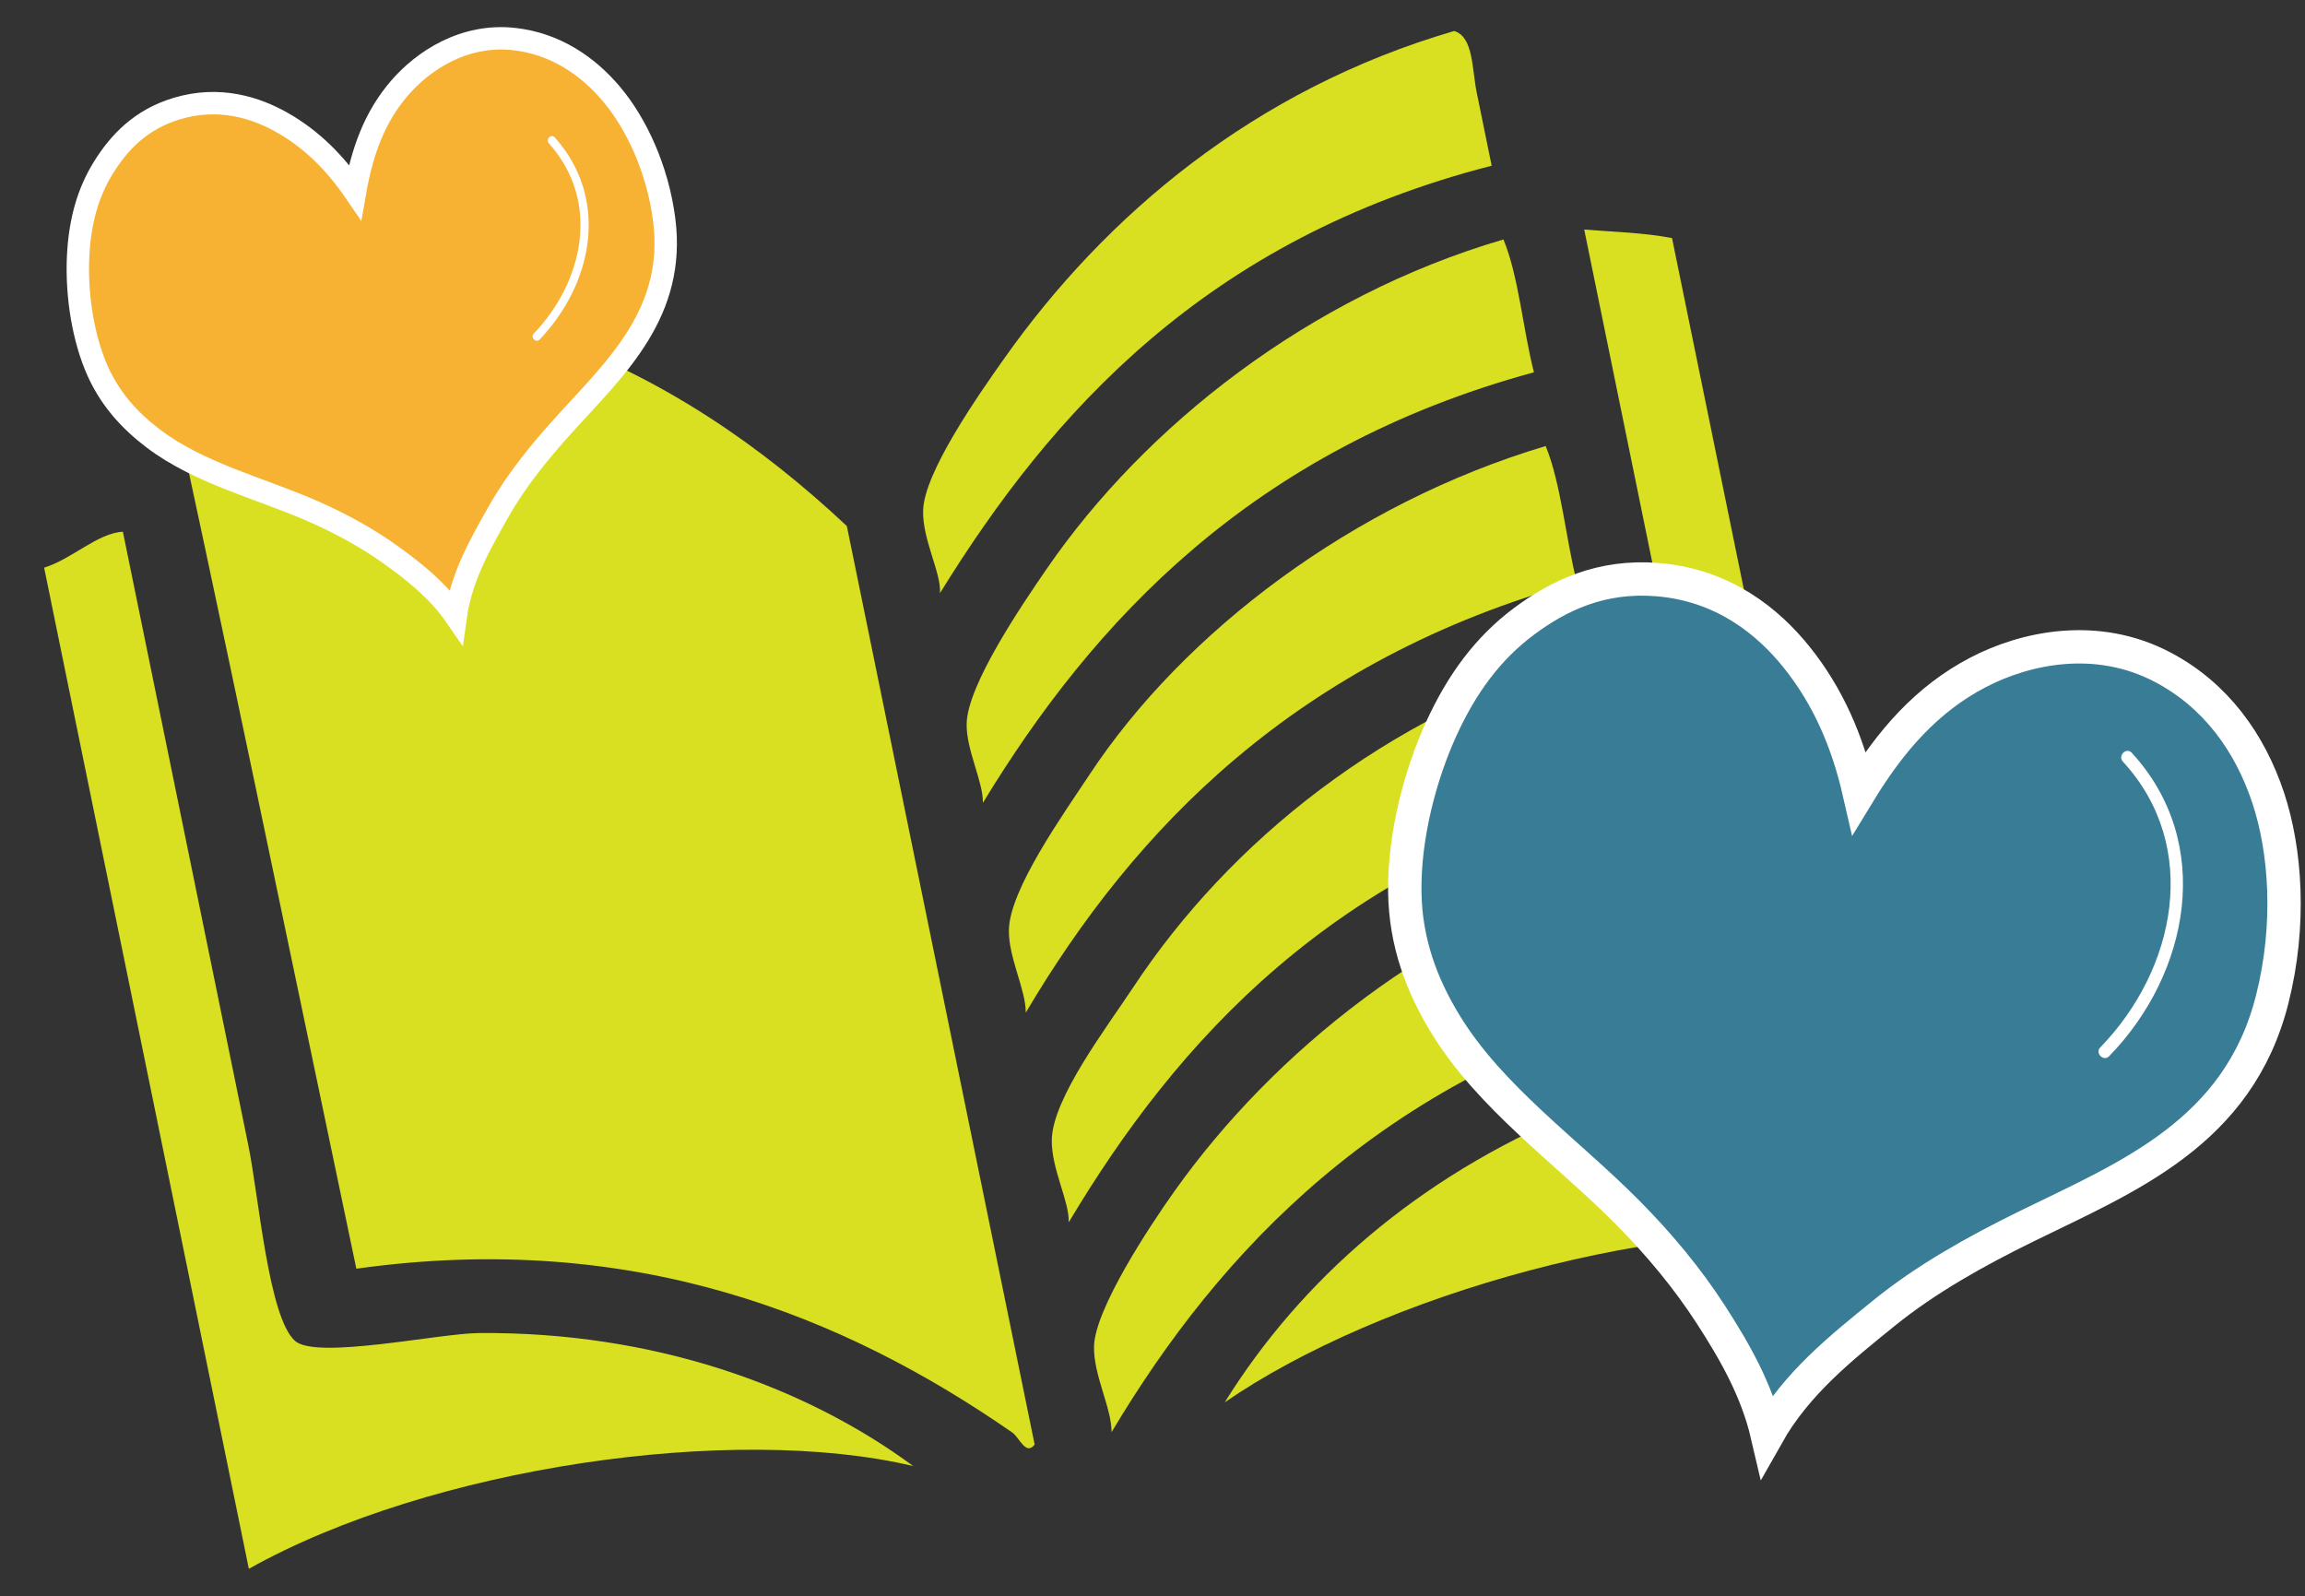
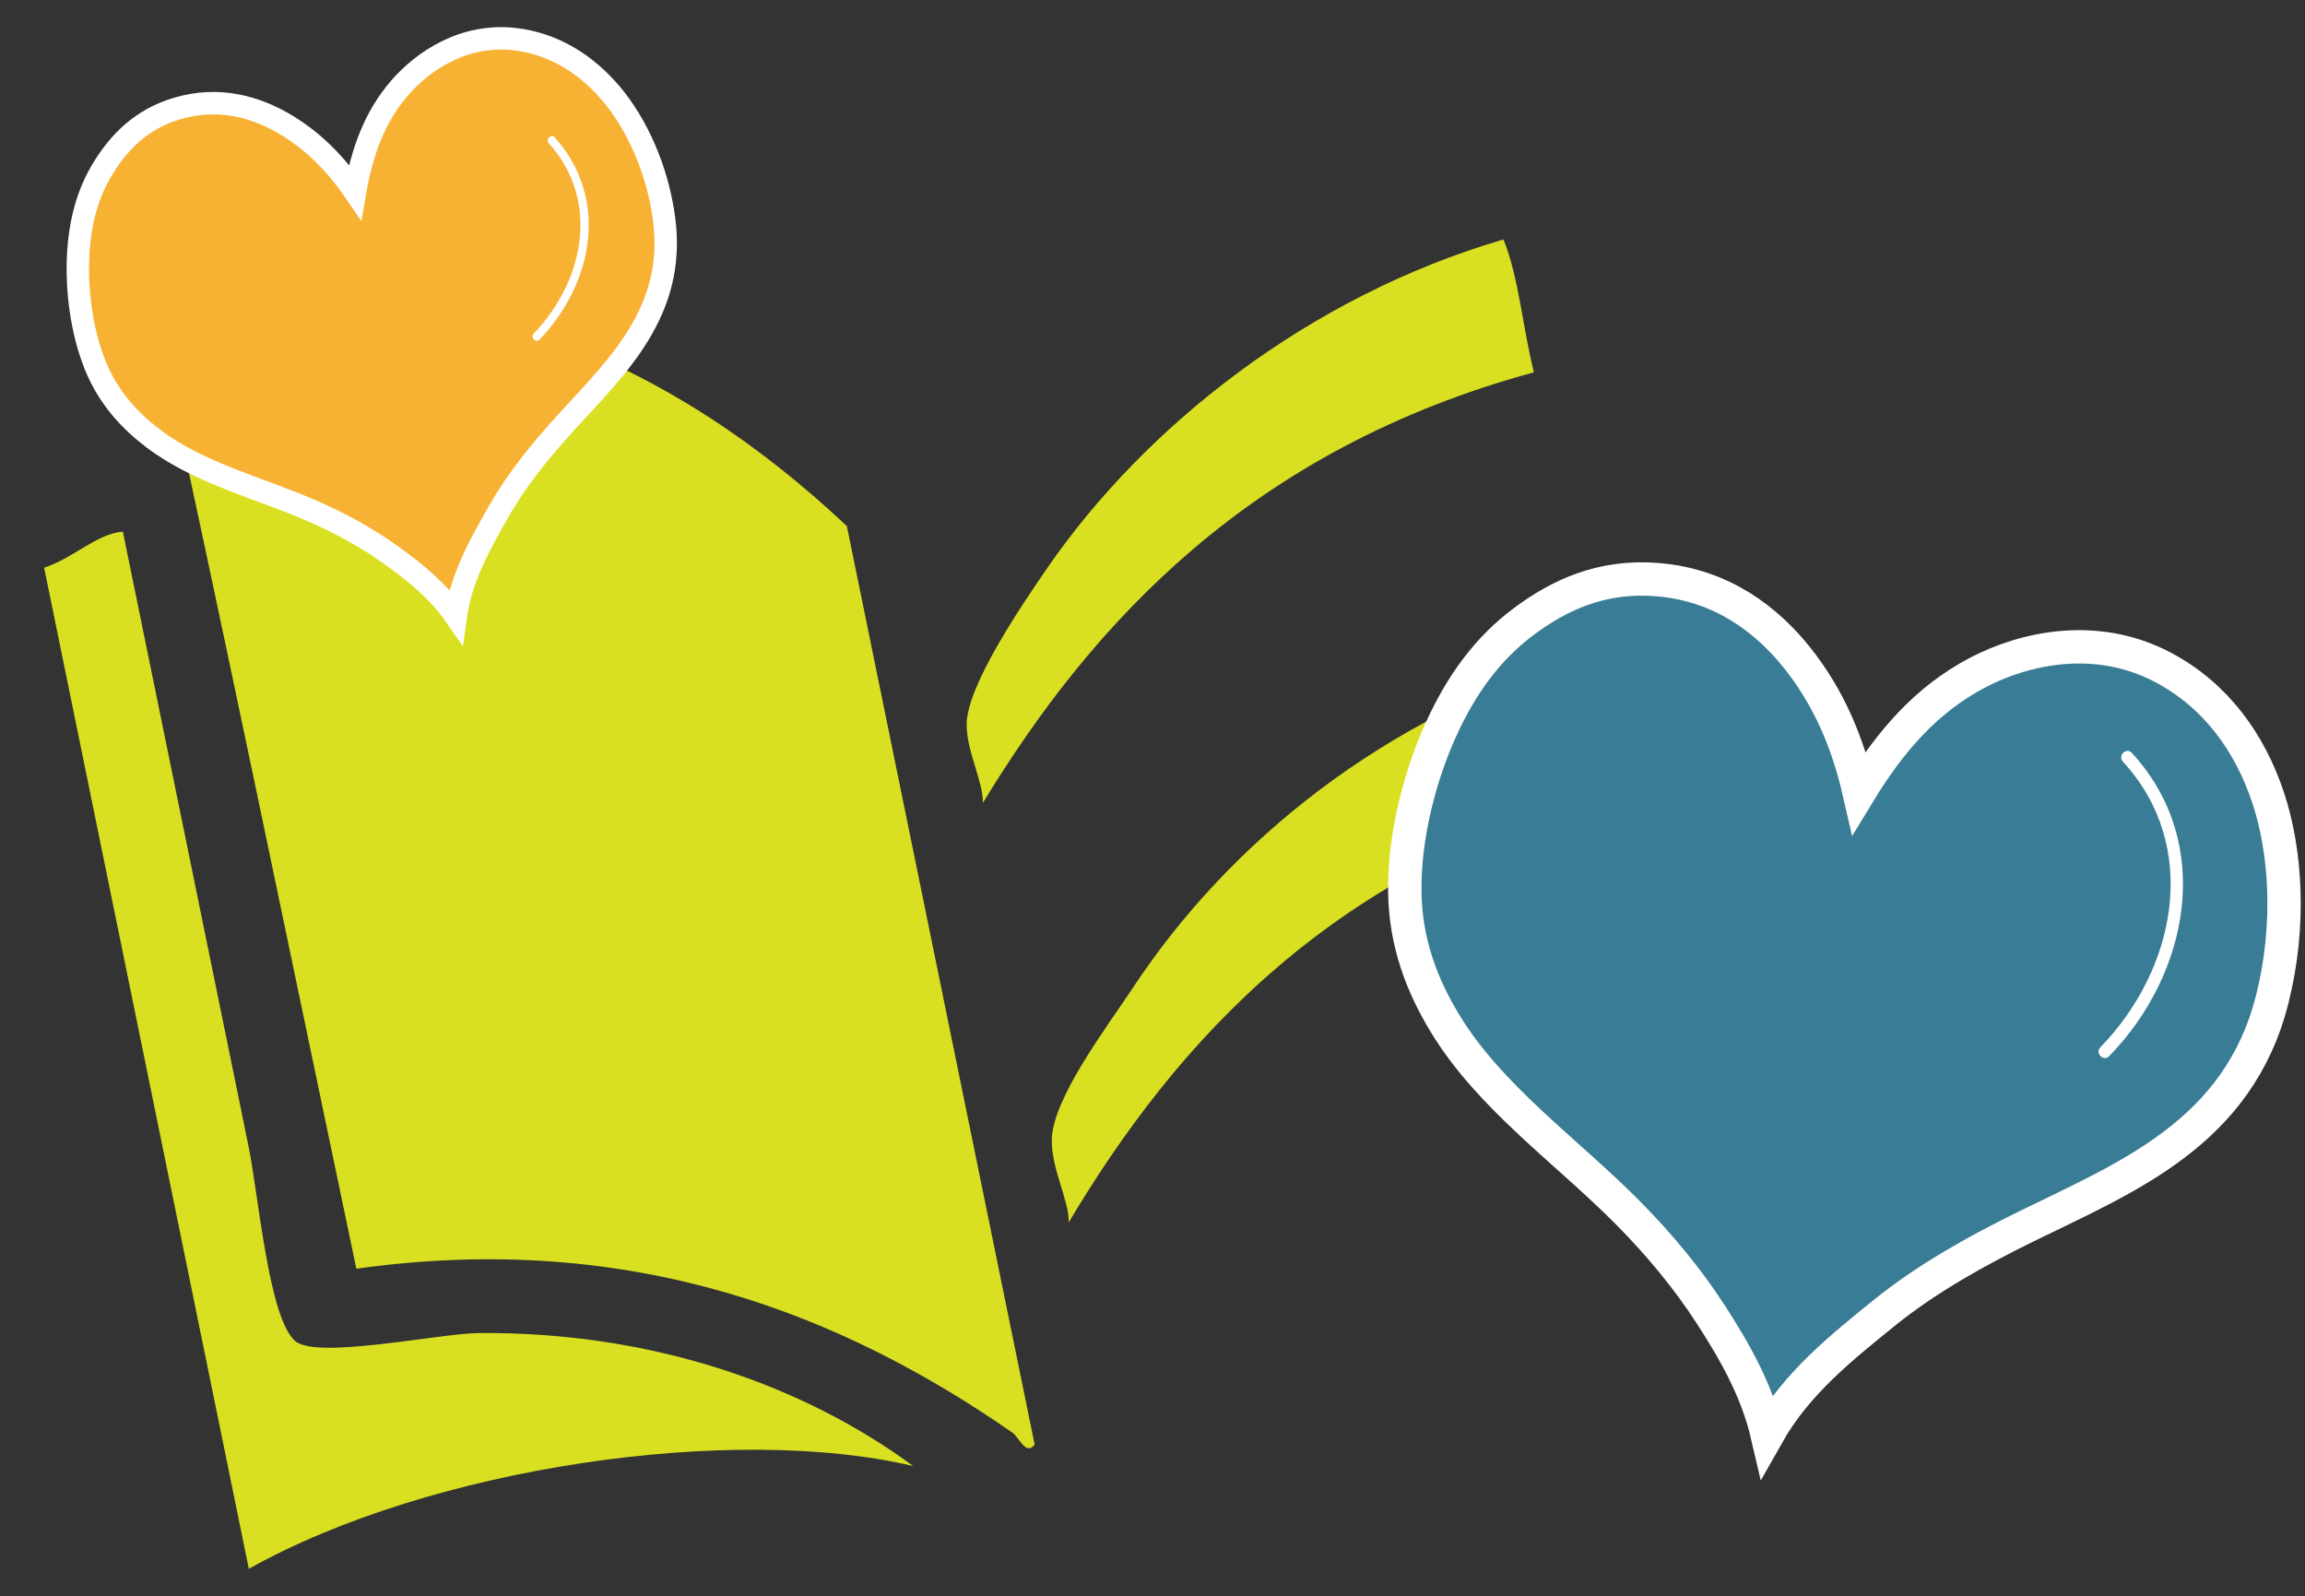
<svg xmlns="http://www.w3.org/2000/svg" version="1.1" id="Ebene_1" x="0px" y="0px" width="276.5px" height="191.5px" viewBox="0 0 276.5 191.5" enable-background="new 0 0 276.5 191.5" xml:space="preserve">
  <rect x="0" y="0" width="276.5" height="191.5" fill="#333333" stroke="none" />
  <g>
    <path fill-rule="evenodd" clip-rule="evenodd" fill="#D9E021" d="M18.51,35.602c36.444-4.084,62.243,7.947,83.074,27.5   c7.511,36.728,15.021,73.455,22.53,110.181c-1.061,1.381-1.83-0.852-2.677-1.439c-20.152-13.971-45.398-24.313-78.691-19.656   C34.661,113.667,26.7,74.96,18.363,36.824C18.219,36.291,18.079,35.757,18.51,35.602z" />
-     <path fill-rule="evenodd" clip-rule="evenodd" fill="#D9E021" d="M174.441,3.718c2.319,0.704,2.114,4.509,2.703,7.392   c0.597,2.921,1.281,6.271,1.792,8.769c-34.291,8.788-52.865,29.716-66.175,51.264c0.137-2.495-2.122-6.413-2.027-9.913   c0.125-4.551,6.541-13.723,9.766-18.281C132.612,25.831,150.443,10.712,174.441,3.718z" />
    <path fill-rule="evenodd" clip-rule="evenodd" fill="#D9E021" d="M184.005,44.659c-33.833,9.204-52.897,29.918-66.098,51.646   c0.022-2.648-2.025-6.331-1.949-9.53c0.111-4.606,6.509-14.053,9.688-18.663c11.657-16.905,31.257-32.523,54.702-39.386   C182.173,33.12,182.685,39.5,184.005,44.659z" />
-     <path fill-rule="evenodd" clip-rule="evenodd" fill="#D9E021" d="M200.571,28.561c8.16,39.905,16.318,79.808,24.479,119.712   c-25.269-2.784-59.597,7.148-78.139,19.949c9.146-14.705,23.137-26.959,41.748-34.749c6.401-2.682,13.297-4.192,20.346-7.339   c0.555-7.729-2.054-15.871-3.689-23.872c-5.089-24.883-10.299-50.363-15.279-74.724C193.589,27.818,197.263,27.914,200.571,28.561z   " />
-     <path fill-rule="evenodd" clip-rule="evenodd" fill="#D9E021" d="M189.148,69.822c-33.697,9.291-53.147,29.75-66.097,51.646   c-0.002-2.794-2.08-6.573-2.027-9.913c0.078-4.854,6.511-13.851,9.688-18.663c11.262-17.051,31.55-32.489,54.703-39.386   C187.266,58.027,187.805,64.534,189.148,69.822z" />
    <path fill-rule="evenodd" clip-rule="evenodd" fill="#D9E021" d="M189.799,78.825c2.319,0.703,2.113,4.51,2.703,7.391   c0.597,2.922,1.282,6.27,1.793,8.768c-34.244,8.931-53.057,29.811-66.098,51.646c0.11-2.502-2.092-6.404-2.027-9.913   c0.092-4.963,6.567-13.438,9.767-18.281C147.514,100.906,166.219,85.882,189.799,78.825z" />
-     <path fill-rule="evenodd" clip-rule="evenodd" fill="#D9E021" d="M195.325,103.909c2.571,3.595,2.551,11.116,4.114,16.237   c-33.756,9.252-53.063,29.806-66.098,51.646c0.014-2.902-2.188-6.843-2.104-10.295c0.108-4.459,6.588-14.305,9.688-18.663   c11.794-16.574,30.873-32.083,54.017-38.848C195.07,103.96,195.197,103.935,195.325,103.909z" />
    <path fill-rule="evenodd" clip-rule="evenodd" fill="#D9E021" d="M5.294,68.094c3.395-1.059,6.382-4.136,9.445-4.313   c4.87,23.819,9.913,48.48,15.045,73.58c1.274,6.233,2.419,20.621,5.596,23.48c2.543,2.291,17.214-0.89,22.051-0.934   c20.884-0.183,39.041,6.318,52.117,15.955c-21.587-5.124-57.855,0.08-79.698,12.326C21.665,148.155,13.48,108.125,5.294,68.094z" />
  </g>
  <g>
    <path fill-rule="evenodd" clip-rule="evenodd" fill="#387D95" stroke="#FFFFFF" stroke-width="4" d="M223.021,95.044   c3.784-6.208,8.126-11.182,14.234-14.376c5.579-2.918,14.203-4.876,22.269-0.585c6.304,3.354,10.362,9.017,12.552,15.595   c2.118,6.359,2.746,15.243,0.5,24.168c-4.045,16.074-17.395,21.319-29.495,27.262c-6.076,2.985-12.004,6.29-17.102,10.421   c-5.084,4.12-10.479,8.396-13.981,14.603c-1.267-5.442-3.964-10.104-6.788-14.47c-2.813-4.348-6.187-8.396-9.898-12.149   c-7.316-7.399-16.542-13.831-21.941-22.698c-2.74-4.499-4.792-9.66-4.857-15.91c-0.07-6.747,1.886-14.016,4.359-19.445   c2.48-5.445,5.64-9.717,9.909-12.901c4.21-3.142,9.296-5.574,16.03-5.031c7.926,0.64,13.286,5.038,16.717,9.317   C219.267,83.511,221.608,88.875,223.021,95.044z" />
  </g>
  <g>
    <g>
      <path fill="#FFFFFF" d="M253.009,126.695c9.633-9.913,12.659-25.573,2.711-36.391c-0.656-0.713-1.714,0.35-1.061,1.061    c9.395,10.216,6.331,24.965-2.711,34.27C251.274,126.328,252.334,127.39,253.009,126.695L253.009,126.695z" />
    </g>
  </g>
  <g>
    <g>
      <path fill-rule="evenodd" clip-rule="evenodd" fill="#F7B234" stroke="#FFFFFF" stroke-width="2.687" d="M42.59,23.026    c0.838-4.812,2.328-8.99,5.36-12.489c2.769-3.197,7.678-6.543,13.776-5.846c4.766,0.546,8.697,3.087,11.684,6.66    c2.889,3.454,5.467,8.852,6.261,14.984c1.427,11.043-5.627,17.607-11.729,24.3c-3.063,3.361-5.956,6.886-8.125,10.723    c-2.164,3.826-4.483,7.827-5.146,12.569c-2.131-3.09-4.965-5.341-7.804-7.375c-2.828-2.025-5.934-3.726-9.177-5.159    c-6.394-2.824-13.744-4.575-19.301-8.789c-2.82-2.138-5.373-4.859-6.952-8.75c-1.704-4.201-2.27-9.226-2.06-13.228    c0.21-4.014,1.134-7.462,3.019-10.503c1.859-3,4.439-5.772,8.783-7.089c5.112-1.551,9.545-0.121,12.742,1.71    C37.405,16.74,40.189,19.517,42.59,23.026z" />
    </g>
    <g>
      <g>
        <path fill="#FFFFFF" d="M64.737,40.724c6.42-6.731,8.39-16.908,1.806-24.244c-0.432-0.48-1.136,0.229-0.707,0.707     c6.216,6.926,4.215,16.518-1.806,22.83C63.585,40.483,64.291,41.191,64.737,40.724L64.737,40.724z" />
      </g>
    </g>
  </g>
</svg>